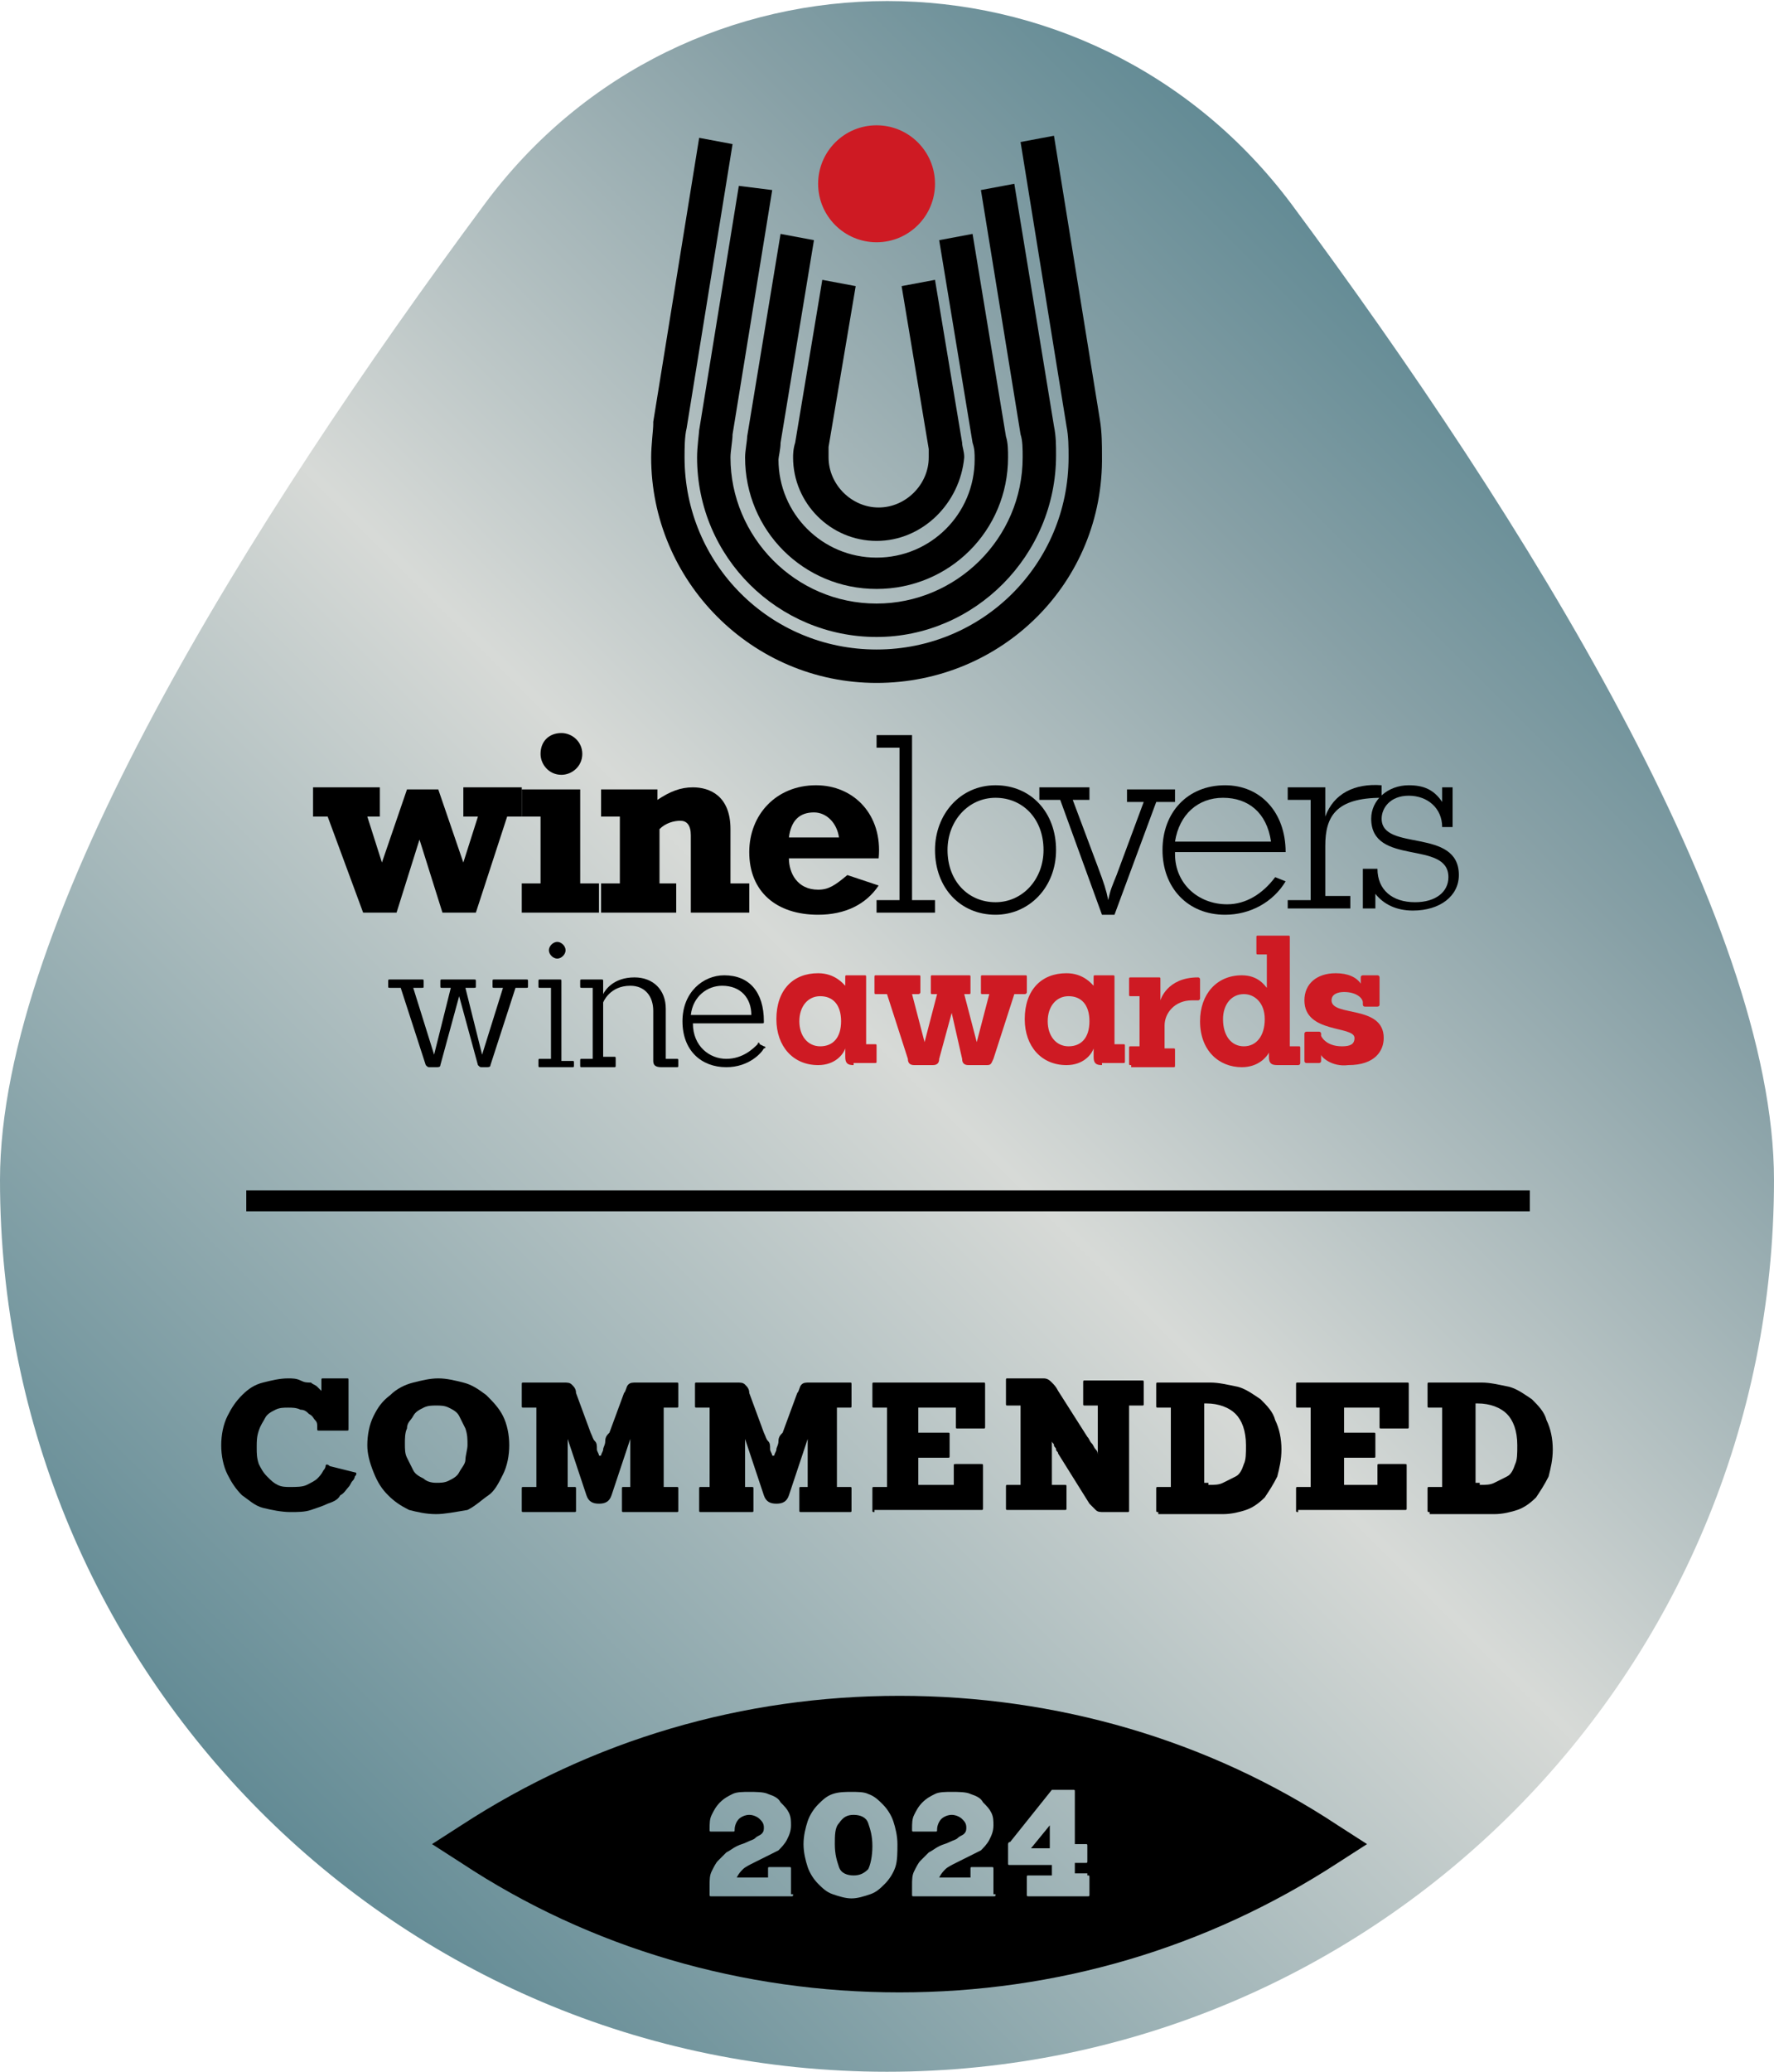
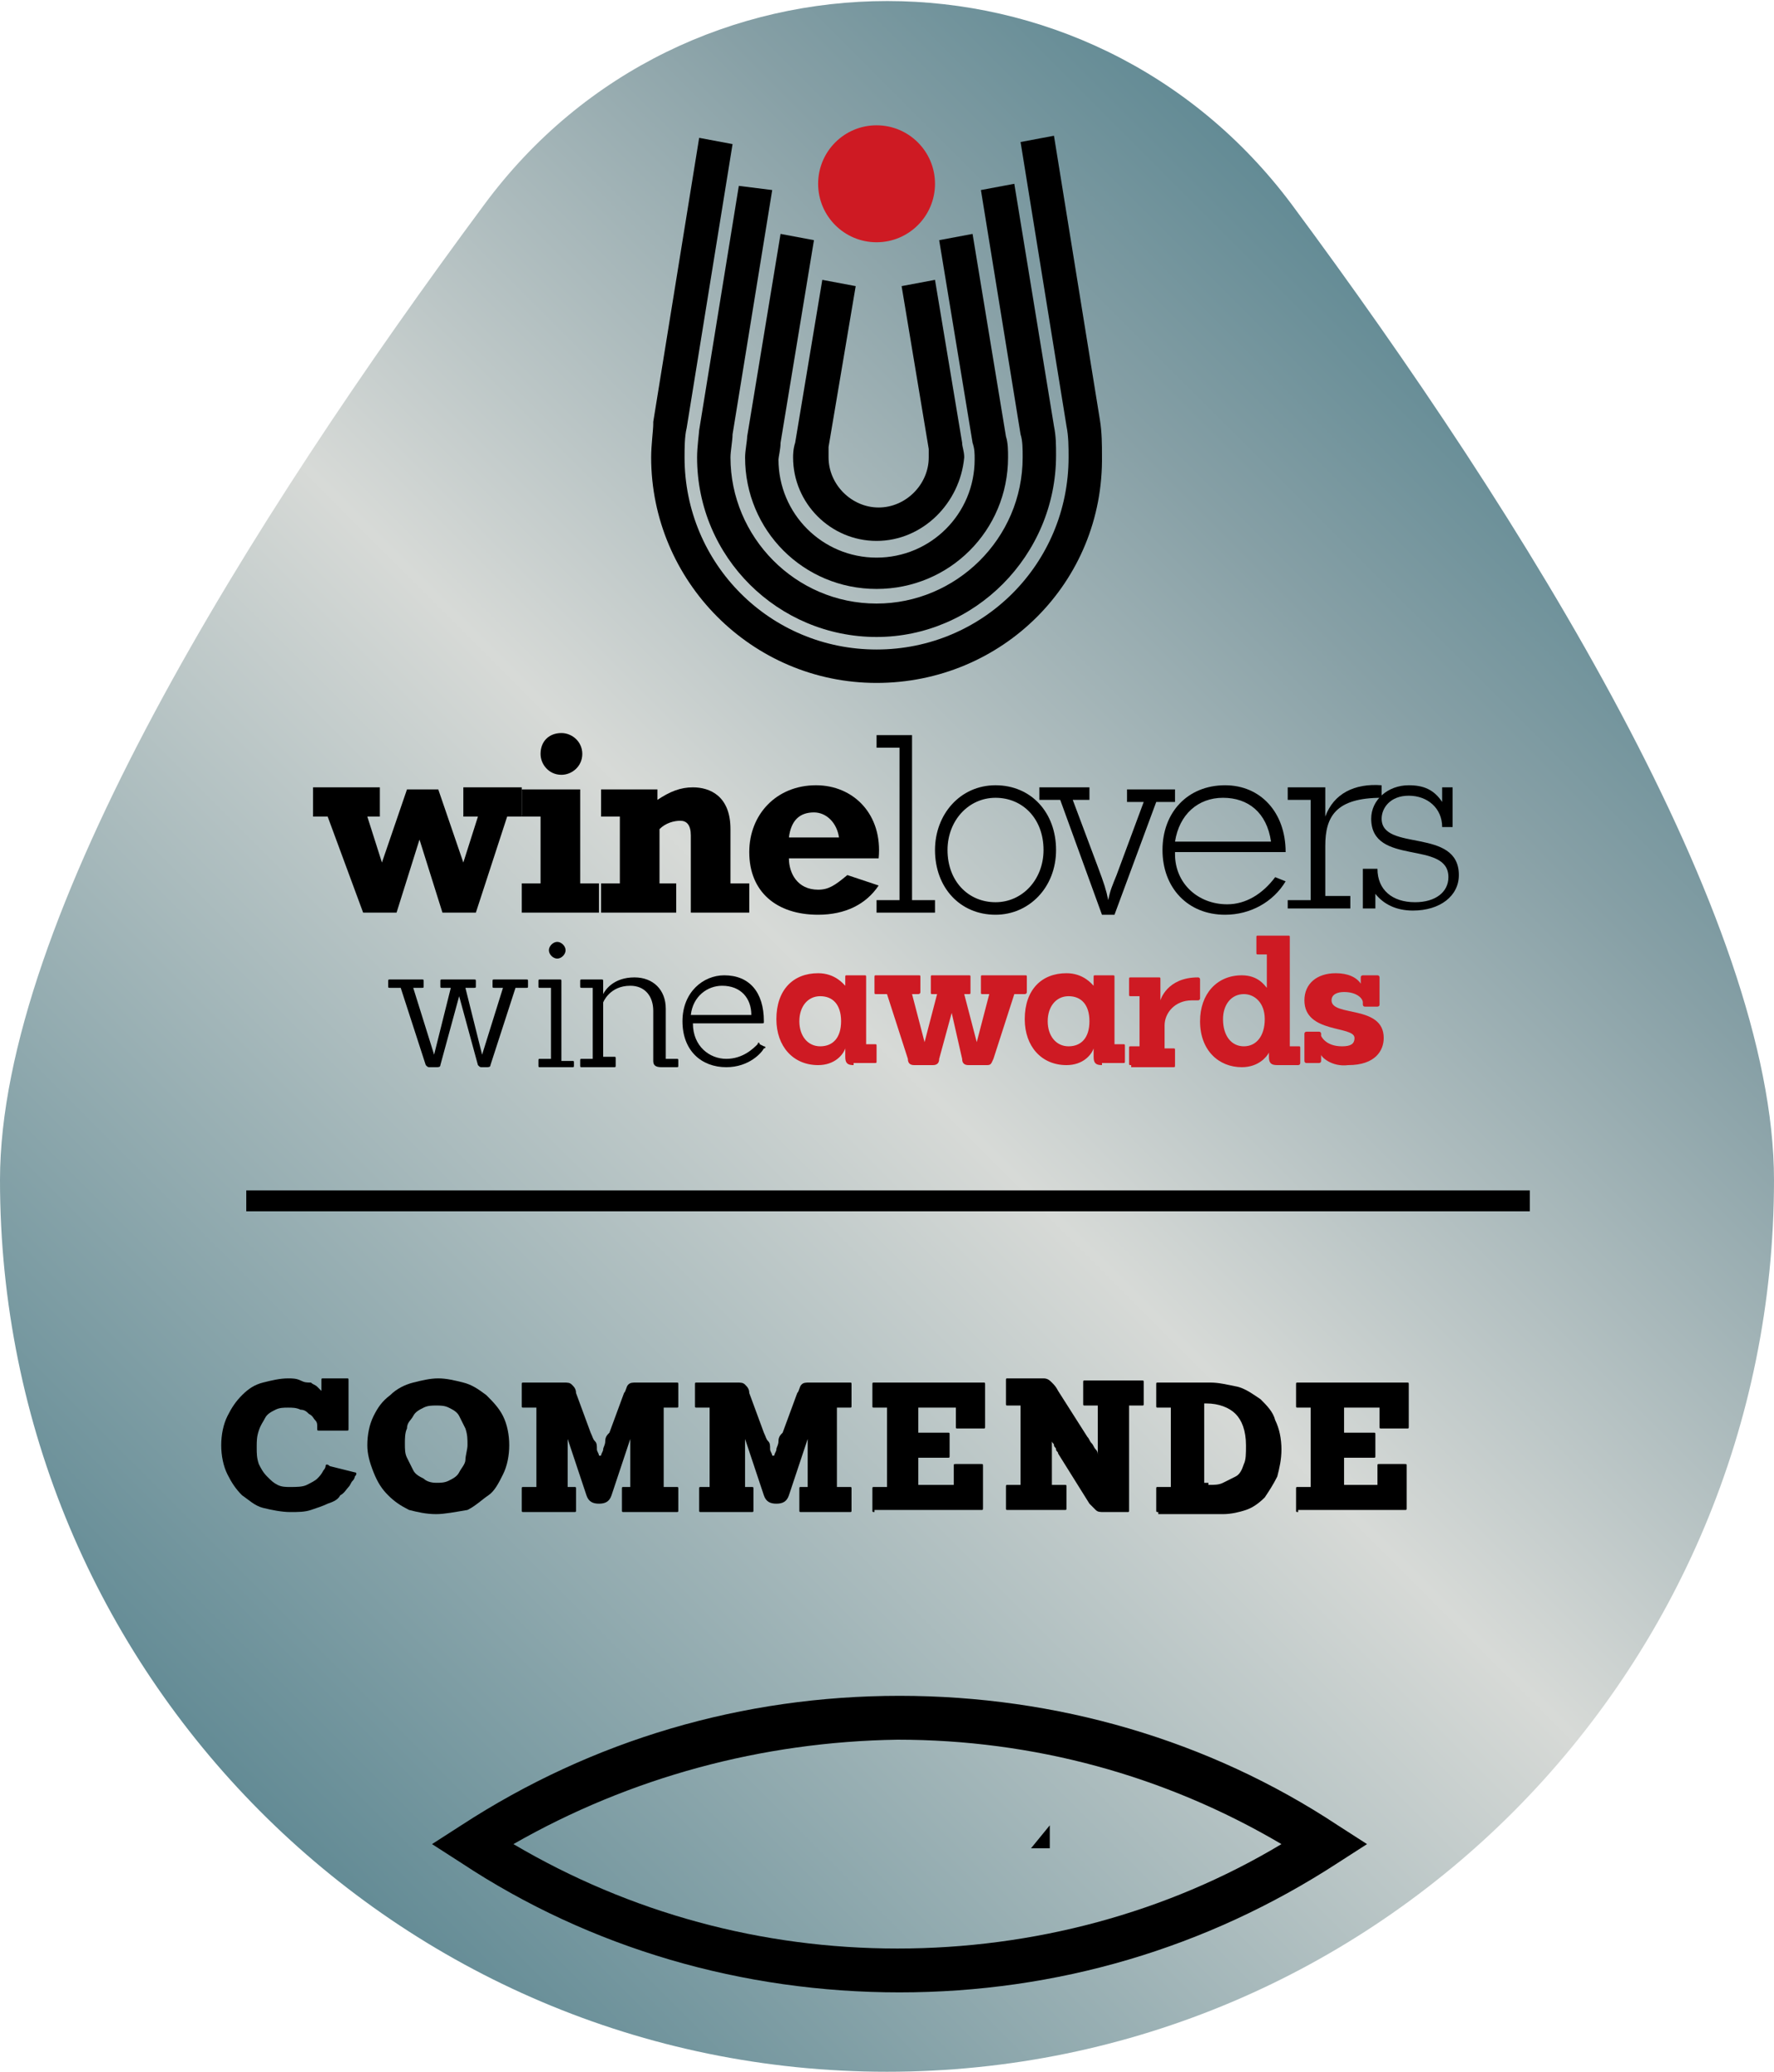
<svg xmlns="http://www.w3.org/2000/svg" version="1.1" id="Layer_1" x="0px" y="0px" viewBox="0 0 85 99.2" style="enable-background:new 0 0 85 99.2;" xml:space="preserve">
  <style type="text/css">
	.st0{fill:url(#SVGID_1_);}
	.st1{fill:#CE1A23;}
	.st2{fill:none;stroke:#000000;stroke-miterlimit:10;}
</style>
  <g>
    <g>
      <linearGradient id="SVGID_1_" gradientUnits="userSpaceOnUse" x1="10.837" y1="85.09" x2="74.202" y2="21.725">
        <stop offset="0" style="stop-color:#638B95" />
        <stop offset="0.52" style="stop-color:#D6D9D6" />
        <stop offset="0.525" style="stop-color:#D7DAD7" />
        <stop offset="0.849" style="stop-color:#87A0A6" />
        <stop offset="1" style="stop-color:#638B95" />
      </linearGradient>
      <path class="st0" d="M85,56.5c0,23.6-19,42.7-42.5,42.7S0,80.1,0,56.5C0,44,12,24.9,23.2,9.8c9.6-13,29-13,38.7,0    C73.1,24.9,85,44,85,56.5z" />
      <path d="M43.1,95.4c-7.5,0-14.8-2.1-21-6.2l-1.4-0.9l1.4-0.9c6.3-4.1,13.5-6.2,21-6.2c7.5,0,14.8,2.1,21,6.2l1.4,0.9l-1.4,0.9    C57.8,93.3,50.6,95.4,43.1,95.4z M24.6,88.3c5.6,3.3,11.9,5,18.4,5c6.5,0,12.9-1.7,18.4-5c-5.6-3.3-11.9-5-18.4-5    C36.5,83.4,30.2,85.1,24.6,88.3z" />
      <g>
        <g>
          <g>
            <path d="M42,32.7c-6,0-10.8-4.9-10.8-10.8c0-0.6,0.1-1.3,0.1-1.6l0-0.1l2.2-13.6l1.6,0.3l-2.2,13.6l0,0c-0.1,0.4-0.1,1-0.1,1.4       c0,5.1,4.1,9.2,9.2,9.2c5.1,0,9.2-4.1,9.2-9.2c0-0.5,0-1-0.1-1.5L48.9,6.8l1.6-0.3l2.2,13.6c0.1,0.6,0.1,1.2,0.1,1.7       C52.9,27.9,48,32.7,42,32.7z" />
          </g>
          <g>
            <path d="M42,30.5c-4.7,0-8.6-3.8-8.6-8.6c0-0.5,0.1-1.2,0.1-1.3l0,0l1.9-11.7L37,9.1l-1.9,11.7c0,0.3-0.1,0.8-0.1,1.1       c0,3.8,3.1,7,7,7c3.8,0,7-3.1,7-7c0-0.4,0-0.8-0.1-1.1L47,9.1l1.6-0.3l1.9,11.6c0.1,0.5,0.1,0.9,0.1,1.4       C50.6,26.6,46.7,30.5,42,30.5z" />
          </g>
          <g>
            <path d="M42,28.2c-3.5,0-6.3-2.8-6.3-6.3c0-0.3,0.1-0.8,0.1-1l0,0l1.6-9.7l1.6,0.3l-1.6,9.7c0,0.3-0.1,0.7-0.1,0.8       c0,2.6,2.1,4.7,4.7,4.7c2.6,0,4.7-2.1,4.7-4.7c0-0.3,0-0.5-0.1-0.8l-1.6-9.7l1.6-0.3l1.6,9.7c0.1,0.3,0.1,0.7,0.1,1       C48.3,25.4,45.5,28.2,42,28.2z" />
          </g>
          <g>
            <path d="M42,25.9c-2.2,0-4-1.8-4-4l0,0l0,0c0-0.1,0-0.4,0.1-0.7l0,0l1.3-7.8l1.6,0.3l-1.3,7.7c0,0.2,0,0.4,0,0.5       c0,1.3,1.1,2.4,2.4,2.4c1.3,0,2.4-1.1,2.4-2.4c0-0.1,0-0.3,0-0.4l-1.3-7.8l1.6-0.3l1.3,7.8c0,0.2,0.1,0.4,0.1,0.7       C46,24.1,44.2,25.9,42,25.9z" />
          </g>
          <g>
            <circle class="st1" cx="42" cy="8.8" r="2.8" />
          </g>
        </g>
      </g>
      <line class="st2" x1="11.8" y1="57.5" x2="73.3" y2="57.5" />
      <g>
        <g>
          <path d="M15.7,39.1H15v-1.4h3.2v1.4h-0.6l0.7,2.2h0l1.2-3.5H21l1.2,3.5h0l0.7-2.2h-0.7v-1.4h2.8v1.4h-0.7l-1.5,4.6h-1.6      l-1.1-3.5h0l-1.1,3.5h-1.6L15.7,39.1z" />
        </g>
        <g>
          <path d="M25,37.8h2.8v4.5h0.9v1.4H25v-1.4h0.9v-3.2H25V37.8z M27.9,36.1c0,0.6-0.5,1-1,1c-0.6,0-1-0.5-1-1c0-0.6,0.4-1,1-1      C27.4,35.1,27.9,35.5,27.9,36.1z" />
        </g>
        <g>
          <path d="M28.7,37.8h2.8v0.5c0.6-0.4,1.1-0.6,1.7-0.6c0.8,0,1.8,0.4,1.8,2v2.6h0.9v1.4h-2.8v-3.7c0-0.5-0.2-0.7-0.5-0.7      c-0.3,0-0.7,0.1-1,0.4v2.6h0.8v1.4h-3.6v-1.4h0.9v-3.2h-0.9V37.8z" />
        </g>
        <g>
          <path d="M42.1,42.4c-0.6,0.9-1.6,1.4-2.9,1.4c-2,0-3.3-1.1-3.3-3c0-1.8,1.3-3.2,3.2-3.2c1.8,0,3.2,1.4,3,3.5h-4.3      c0,0.7,0.4,1.5,1.4,1.5c0.5,0,0.8-0.2,1.4-0.7L42.1,42.4z M40.2,40.1c-0.1-0.7-0.6-1.2-1.2-1.2c-0.7,0-1.1,0.4-1.2,1.2H40.2z" />
        </g>
        <g>
          <path d="M42,43.1h1.1v-7.3H42v-0.6h1.7v7.9h1.1v0.6H42V43.1z" />
        </g>
        <g>
          <path d="M47.7,37.6c1.7,0,2.9,1.3,2.9,3.1c0,1.8-1.3,3.1-2.9,3.1c-1.7,0-2.9-1.3-2.9-3.1C44.8,39,46,37.6,47.7,37.6z M47.7,43.2      c1.3,0,2.3-1.1,2.3-2.5c0-1.5-1-2.5-2.3-2.5c-1.3,0-2.3,1.1-2.3,2.5C45.4,42.2,46.4,43.2,47.7,43.2z" />
        </g>
        <g>
          <path d="M50.8,38.3h-1v-0.6h2.4v0.6h-0.8l1.2,3.2c0.3,0.8,0.4,1.1,0.5,1.6h0c0.1-0.5,0.2-0.7,0.4-1.2l1.3-3.5H54v-0.6h2.3v0.6      h-0.9l-2,5.4h-0.6L50.8,38.3z" />
        </g>
        <g>
          <path d="M56.3,40.9c0,1.4,1.1,2.4,2.5,2.4c0.9,0,1.7-0.5,2.3-1.3l0.5,0.2c-0.6,1-1.7,1.6-2.9,1.6c-1.8,0-3-1.3-3-3.1      c0-1.8,1.2-3.1,3-3.1c1.7,0,2.9,1.3,2.9,3.2H56.3z M60.9,40.3c-0.2-1.4-1.1-2.1-2.3-2.1c-1.2,0-2.1,0.8-2.3,2.1H60.9z" />
        </g>
        <g>
          <path d="M61.7,43.1h1.1v-4.8h-1.1v-0.6h1.8v1.4h0c0.4-1.1,1.4-1.6,2.7-1.5v0.6c-2.2,0-2.7,0.9-2.7,2.3v2.4h1.2v0.6h-3V43.1z" />
        </g>
        <g>
          <path d="M65.4,41.6H66c0,1,0.7,1.6,1.8,1.6c1,0,1.6-0.5,1.6-1.2c0-1.8-3.7-0.5-3.7-2.8c0-0.9,0.8-1.6,1.8-1.6      c0.7,0,1.2,0.2,1.6,0.8h0v-0.7h0.5v1.9h-0.5c0-0.9-0.7-1.5-1.6-1.5c-0.9,0-1.3,0.6-1.3,1.1c0,1.6,3.7,0.4,3.7,2.7      c0,1-0.9,1.7-2.2,1.7c-0.8,0-1.4-0.3-1.8-0.8h0v0.7h-0.6V41.6z" />
        </g>
      </g>
      <g>
        <g>
          <path class="st1" d="M40.9,51c-0.3,0-0.4-0.1-0.4-0.4v-0.4h0c-0.1,0.3-0.5,0.8-1.3,0.8c-1.2,0-2-0.9-2-2.2c0-1.4,0.8-2.2,2-2.2      c0.8,0,1.2,0.5,1.3,0.6h0v-0.4c0-0.1,0-0.1,0.1-0.1h0.8c0.1,0,0.1,0,0.1,0.1v3.2h0.4c0.1,0,0.1,0,0.1,0.1v0.7      c0,0.1,0,0.1-0.1,0.1H40.9z M40.3,48.9c0-0.8-0.4-1.2-1-1.2c-0.6,0-1,0.5-1,1.2c0,0.7,0.4,1.2,1,1.2      C39.9,50.1,40.3,49.7,40.3,48.9z" />
          <path class="st1" d="M46.4,51c-0.2,0-0.3-0.1-0.3-0.3l-0.5-2.2h0L45,50.7c0,0.2-0.1,0.3-0.3,0.3h-0.9c-0.2,0-0.3-0.1-0.3-0.3      l-1-3.1H42c-0.1,0-0.1,0-0.1-0.1v-0.7c0-0.1,0-0.1,0.1-0.1h2c0.1,0,0.1,0,0.1,0.1v0.7c0,0.1-0.1,0.1-0.1,0.1h-0.3l0.6,2.3h0      l0.6-2.3h-0.2c-0.1,0-0.1,0-0.1-0.1v-0.7c0-0.1,0-0.1,0.1-0.1h1.7c0.1,0,0.1,0,0.1,0.1v0.7c0,0.1,0,0.1-0.1,0.1h-0.2l0.6,2.3h0      l0.6-2.3h-0.3c-0.1,0-0.1,0-0.1-0.1v-0.7c0-0.1,0-0.1,0.1-0.1h2c0.1,0,0.1,0,0.1,0.1v0.7c0,0.1-0.1,0.1-0.1,0.1h-0.5l-1,3.1      c-0.1,0.2-0.1,0.3-0.3,0.3H46.4z" />
          <path class="st1" d="M52.8,51c-0.3,0-0.4-0.1-0.4-0.4v-0.4h0c-0.1,0.3-0.5,0.8-1.3,0.8c-1.2,0-2-0.9-2-2.2c0-1.4,0.8-2.2,2-2.2      c0.8,0,1.2,0.5,1.3,0.6h0v-0.4c0-0.1,0-0.1,0.1-0.1h0.8c0.1,0,0.1,0,0.1,0.1v3.2h0.4c0.1,0,0.1,0,0.1,0.1v0.7      c0,0.1,0,0.1-0.1,0.1H52.8z M52.2,48.9c0-0.8-0.4-1.2-1-1.2c-0.6,0-1,0.5-1,1.2c0,0.7,0.4,1.2,1,1.2      C51.8,50.1,52.2,49.7,52.2,48.9z" />
          <path class="st1" d="M54.2,51c-0.1,0-0.1,0-0.1-0.1v-0.7c0-0.1,0-0.1,0.1-0.1h0.4v-2.4h-0.4c-0.1,0-0.1,0-0.1-0.1v-0.7      c0-0.1,0-0.1,0.1-0.1h1.3c0.1,0,0.1,0,0.1,0.1v1h0c0,0,0.3-1.1,1.8-1.1c0.1,0,0.1,0.1,0.1,0.1v0.9c0,0.1-0.1,0.1-0.1,0.1h-0.3      c-0.8,0-1.3,0.6-1.3,1.2v1.1h0.4c0.1,0,0.1,0,0.1,0.1v0.7c0,0.1,0,0.1-0.1,0.1H54.2z" />
          <path class="st1" d="M61.2,51c-0.3,0-0.4-0.1-0.4-0.4v-0.2h0c-0.1,0.2-0.5,0.7-1.3,0.7c-1.1,0-2-0.8-2-2.2c0-1.3,0.8-2.2,2-2.2      c0.8,0,1.1,0.5,1.2,0.6h0c0,0,0-0.2,0-0.4v-1.2h-0.4c-0.1,0-0.1,0-0.1-0.1v-0.7c0-0.1,0-0.1,0.1-0.1h1.4c0.1,0,0.1,0,0.1,0.1      v5.2h0.4c0.1,0,0.1,0,0.1,0.1v0.7c0,0.1-0.1,0.1-0.1,0.1H61.2z M60.6,48.8c0-0.8-0.5-1.2-1-1.2c-0.6,0-1,0.5-1,1.2      c0,0.8,0.4,1.3,1,1.3C60.2,50.1,60.6,49.6,60.6,48.8z" />
          <path class="st1" d="M63.3,50.5L63.3,50.5c0,0,0,0.3,0,0.3c0,0.1-0.1,0.1-0.1,0.1h-0.6c-0.1,0-0.1-0.1-0.1-0.1l0-1.3      c0-0.1,0.1-0.1,0.1-0.1h0.6c0.1,0,0.1,0.1,0.1,0.1v0.1c0,0,0.2,0.5,1,0.5c0.4,0,0.6-0.1,0.6-0.4c0-0.6-2.4-0.2-2.4-1.8      c0-0.8,0.6-1.3,1.5-1.3c0.6,0,1,0.2,1.2,0.5h0c0,0,0-0.2,0-0.3c0-0.1,0.1-0.1,0.1-0.1H66c0.1,0,0.1,0.1,0.1,0.1v1.3      c0,0.1-0.1,0.1-0.1,0.1h-0.6c-0.1,0-0.1-0.1-0.1-0.1v-0.1c0-0.2-0.3-0.5-0.9-0.5c-0.3,0-0.6,0.1-0.6,0.4c0,0.8,2.5,0.2,2.5,1.8      c0,0.6-0.4,1.3-1.7,1.3C63.8,51.1,63.3,50.6,63.3,50.5z" />
        </g>
        <g>
          <path d="M23.1,51.1c-0.1,0-0.1,0-0.2-0.1l-0.9-3.3h0l-0.9,3.3c0,0.1-0.1,0.1-0.2,0.1h-0.3c-0.1,0-0.1,0-0.2-0.1l-1.2-3.7h-0.5      c-0.1,0-0.1,0-0.1-0.1v-0.2c0-0.1,0-0.1,0.1-0.1h1.5c0.1,0,0.1,0,0.1,0.1v0.2c0,0.1,0,0.1-0.1,0.1h-0.4l1,3.2h0l0.8-3.2h-0.4      c-0.1,0-0.1,0-0.1-0.1v-0.2c0-0.1,0-0.1,0.1-0.1h1.5c0.1,0,0.1,0,0.1,0.1v0.2c0,0.1,0,0.1-0.1,0.1h-0.4l0.8,3.2h0l1-3.2h-0.4      c-0.1,0-0.1,0-0.1-0.1v-0.2c0-0.1,0-0.1,0.1-0.1h1.5c0.1,0,0.1,0,0.1,0.1v0.2c0,0.1,0,0.1-0.1,0.1h-0.5l-1.2,3.7      c0,0.1-0.1,0.1-0.2,0.1H23.1z" />
        </g>
        <g>
          <path d="M25.9,51.1c-0.1,0-0.1,0-0.1-0.1v-0.2c0-0.1,0-0.1,0.1-0.1h0.5v-3.4h-0.5c-0.1,0-0.1,0-0.1-0.1v-0.2      c0-0.1,0-0.1,0.1-0.1h0.9c0.1,0,0.1,0,0.1,0.1v3.8h0.5c0.1,0,0.1,0,0.1,0.1V51c0,0.1,0,0.1-0.1,0.1H25.9z M26.7,45.9      c-0.2,0-0.4-0.2-0.4-0.4c0-0.2,0.2-0.4,0.4-0.4c0.2,0,0.4,0.2,0.4,0.4C27.1,45.7,26.9,45.9,26.7,45.9z" />
        </g>
        <g>
          <path d="M31.7,51.1c-0.3,0-0.4-0.1-0.4-0.3v-2.4c0-0.7-0.4-1.2-1.1-1.2c-1,0-1.3,0.8-1.3,0.8v2.6h0.5c0.1,0,0.1,0,0.1,0.1V51      c0,0.1,0,0.1-0.1,0.1h-1.5c-0.1,0-0.1,0-0.1-0.1v-0.2c0-0.1,0-0.1,0.1-0.1h0.5v-3.4h-0.5c-0.1,0-0.1,0-0.1-0.1v-0.2      c0-0.1,0-0.1,0.1-0.1h0.9c0.1,0,0.1,0,0.1,0.1l0,0.6h0c0.1-0.2,0.5-0.8,1.5-0.8c0.9,0,1.5,0.6,1.5,1.5v2.4h0.5      c0.1,0,0.1,0,0.1,0.1V51c0,0.1,0,0.1-0.1,0.1H31.7z" />
        </g>
        <g>
          <path d="M33.2,49c0,1.1,0.8,1.7,1.6,1.7c0.8,0,1.3-0.5,1.5-0.7c0-0.1,0.1-0.1,0.1,0l0.2,0.1c0.1,0,0.1,0.1,0,0.1      c-0.1,0.2-0.7,0.9-1.8,0.9c-1.2,0-2.1-0.8-2.1-2.2c0-1.4,1-2.2,2-2.2c1.2,0,1.9,0.8,1.9,2.2c0,0.1,0,0.1-0.1,0.1H33.2z M36,48.6      c0-0.8-0.5-1.4-1.4-1.4c-0.7,0-1.4,0.5-1.5,1.4H36z" />
        </g>
      </g>
    </g>
    <g>
      <path d="M17,70.5c0.1,0,0.1,0.1,0,0.2c0,0,0,0.1-0.1,0.2s-0.1,0.2-0.2,0.3s-0.2,0.3-0.4,0.4c-0.1,0.2-0.3,0.3-0.6,0.4    c-0.2,0.1-0.5,0.2-0.8,0.3c-0.3,0.1-0.6,0.1-1,0.1c-0.4,0-0.9-0.1-1.3-0.2c-0.4-0.1-0.7-0.4-1-0.6c-0.3-0.3-0.5-0.6-0.7-1    s-0.3-0.9-0.3-1.4c0-0.5,0.1-1,0.3-1.4c0.2-0.4,0.4-0.7,0.7-1c0.3-0.3,0.6-0.5,1-0.6c0.4-0.1,0.8-0.2,1.2-0.2c0.2,0,0.4,0,0.6,0.1    s0.3,0.1,0.5,0.1c0.1,0.1,0.2,0.1,0.3,0.2s0.2,0.2,0.2,0.2l0-0.5c0-0.1,0-0.1,0.1-0.1h1.1c0.1,0,0.1,0,0.1,0.1v2.3    c0,0.1,0,0.1-0.1,0.1h-1.3c-0.1,0-0.1,0-0.1-0.1v-0.1c0-0.1,0-0.2-0.1-0.3c-0.1-0.1-0.1-0.2-0.3-0.3c-0.1-0.1-0.2-0.2-0.4-0.2    c-0.2-0.1-0.4-0.1-0.6-0.1c-0.2,0-0.4,0-0.6,0.1c-0.2,0.1-0.4,0.2-0.5,0.4c-0.1,0.2-0.2,0.3-0.3,0.6s-0.1,0.5-0.1,0.8    c0,0.3,0,0.5,0.1,0.8c0.1,0.2,0.2,0.4,0.4,0.6c0.2,0.2,0.3,0.3,0.5,0.4c0.2,0.1,0.4,0.1,0.6,0.1c0.3,0,0.6,0,0.8-0.1    c0.2-0.1,0.4-0.2,0.5-0.3c0.1-0.1,0.2-0.2,0.3-0.4c0.1-0.1,0.1-0.2,0.1-0.2c0-0.1,0.1-0.1,0.2,0L17,70.5z" />
      <path d="M20.9,72.5c-0.5,0-0.9-0.1-1.3-0.2c-0.4-0.2-0.7-0.4-1-0.7s-0.5-0.6-0.7-1.1s-0.3-0.9-0.3-1.3c0-0.5,0.1-1,0.3-1.4    c0.2-0.4,0.4-0.7,0.8-1c0.3-0.3,0.7-0.5,1.1-0.6c0.4-0.1,0.8-0.2,1.2-0.2c0.4,0,0.8,0.1,1.2,0.2c0.4,0.1,0.7,0.3,1.1,0.6    c0.3,0.3,0.6,0.6,0.8,1c0.2,0.4,0.3,0.9,0.3,1.4c0,0.5-0.1,1-0.3,1.4s-0.4,0.8-0.7,1s-0.6,0.5-1,0.7    C21.8,72.4,21.3,72.5,20.9,72.5z M20.9,71c0.2,0,0.4,0,0.6-0.1s0.4-0.2,0.5-0.4c0.1-0.2,0.3-0.4,0.3-0.6s0.1-0.5,0.1-0.7    c0-0.3,0-0.5-0.1-0.8c-0.1-0.2-0.2-0.4-0.3-0.6c-0.1-0.2-0.3-0.3-0.5-0.4c-0.2-0.1-0.4-0.1-0.6-0.1c-0.2,0-0.4,0-0.6,0.1    c-0.2,0.1-0.4,0.2-0.5,0.4s-0.3,0.3-0.3,0.6c-0.1,0.2-0.1,0.5-0.1,0.7c0,0.3,0,0.5,0.1,0.7c0.1,0.2,0.2,0.4,0.3,0.6    c0.1,0.2,0.3,0.3,0.5,0.4C20.4,70.9,20.6,71,20.9,71z" />
      <path d="M29.9,72.4c-0.1,0-0.1,0-0.1-0.1v-1c0-0.1,0-0.1,0.1-0.1h0.3v-2.3h0l-0.9,2.7c-0.1,0.3-0.3,0.4-0.6,0.4s-0.5-0.1-0.6-0.4    l-0.9-2.7h0v2.3h0.3c0.1,0,0.1,0,0.1,0.1v1c0,0.1,0,0.1-0.1,0.1h-2.4c-0.1,0-0.1,0-0.1-0.1v-1c0-0.1,0-0.1,0.1-0.1h0.6v-3.8h-0.6    c-0.1,0-0.1,0-0.1-0.1v-1c0-0.1,0-0.1,0.1-0.1h1.9c0.2,0,0.3,0,0.4,0.1c0.1,0.1,0.2,0.2,0.2,0.4l0.7,1.9c0.1,0.2,0.1,0.3,0.2,0.4    c0.1,0.1,0.1,0.2,0.1,0.4c0,0.1,0.1,0.2,0.1,0.3h0.1c0-0.1,0.1-0.2,0.1-0.3c0-0.1,0.1-0.2,0.1-0.4s0.1-0.3,0.2-0.4l0.7-1.9    c0.1-0.1,0.1-0.3,0.2-0.4c0.1-0.1,0.2-0.1,0.4-0.1h1.9c0.1,0,0.1,0,0.1,0.1v1c0,0.1,0,0.1-0.1,0.1h-0.6v3.8h0.6    c0.1,0,0.1,0,0.1,0.1v1c0,0.1,0,0.1-0.1,0.1H29.9z" />
      <path d="M38.4,72.4c-0.1,0-0.1,0-0.1-0.1v-1c0-0.1,0-0.1,0.1-0.1h0.3v-2.3h0l-0.9,2.7c-0.1,0.3-0.3,0.4-0.6,0.4s-0.5-0.1-0.6-0.4    l-0.9-2.7h0v2.3h0.3c0.1,0,0.1,0,0.1,0.1v1c0,0.1,0,0.1-0.1,0.1h-2.4c-0.1,0-0.1,0-0.1-0.1v-1c0-0.1,0-0.1,0.1-0.1H34v-3.8h-0.6    c-0.1,0-0.1,0-0.1-0.1v-1c0-0.1,0-0.1,0.1-0.1h1.9c0.2,0,0.3,0,0.4,0.1c0.1,0.1,0.2,0.2,0.2,0.4l0.7,1.9c0.1,0.2,0.1,0.3,0.2,0.4    c0.1,0.1,0.1,0.2,0.1,0.4c0,0.1,0.1,0.2,0.1,0.3h0.1c0-0.1,0.1-0.2,0.1-0.3c0-0.1,0.1-0.2,0.1-0.4s0.1-0.3,0.2-0.4l0.7-1.9    c0.1-0.1,0.1-0.3,0.2-0.4c0.1-0.1,0.2-0.1,0.4-0.1h1.9c0.1,0,0.1,0,0.1,0.1v1c0,0.1,0,0.1-0.1,0.1h-0.6v3.8h0.6    c0.1,0,0.1,0,0.1,0.1v1c0,0.1,0,0.1-0.1,0.1H38.4z" />
      <path d="M41.9,72.4c-0.1,0-0.1,0-0.1-0.1v-1c0-0.1,0-0.1,0.1-0.1h0.6v-3.8h-0.6c-0.1,0-0.1,0-0.1-0.1v-1c0-0.1,0-0.1,0.1-0.1h5.2    c0.1,0,0.1,0,0.1,0.1v2c0,0.1,0,0.1-0.1,0.1h-1.2c-0.1,0-0.1,0-0.1-0.1v-0.9H44v1.2h1.4c0.1,0,0.1,0,0.1,0.1v1    c0,0.1,0,0.1-0.1,0.1H44v1.3h1.7v-0.9c0-0.1,0-0.1,0.1-0.1h1.2c0.1,0,0.1,0,0.1,0.1v2c0,0.1,0,0.1-0.1,0.1H41.9z" />
      <path d="M52.9,72.4c-0.2,0-0.3,0-0.4-0.1c-0.1-0.1-0.2-0.2-0.3-0.3l-1.5-2.4c0-0.1-0.1-0.1-0.1-0.2c0-0.1-0.1-0.1-0.1-0.2    c0-0.1-0.1-0.1-0.1-0.2h0v2.1H51c0.1,0,0.1,0,0.1,0.1v1c0,0.1,0,0.1-0.1,0.1h-2.7c-0.1,0-0.1,0-0.1-0.1v-1c0-0.1,0-0.1,0.1-0.1    h0.6v-3.8h-0.6c-0.1,0-0.1,0-0.1-0.1v-1.1c0-0.1,0-0.1,0.1-0.1H50c0.2,0,0.3,0.1,0.4,0.2c0.1,0.1,0.2,0.2,0.3,0.4l1.4,2.2    c0.1,0.1,0.1,0.2,0.2,0.3c0.1,0.1,0.1,0.2,0.2,0.3c0.1,0.1,0.1,0.2,0.1,0.3h0v-2.4h-0.6c-0.1,0-0.1,0-0.1-0.1v-1    c0-0.1,0-0.1,0.1-0.1h2.7c0.1,0,0.1,0,0.1,0.1v1c0,0.1,0,0.1-0.1,0.1h-0.6v5c0,0.1,0,0.1-0.1,0.1H52.9z" />
      <path d="M55.5,72.4c-0.1,0-0.1,0-0.1-0.1v-1c0-0.1,0-0.1,0.1-0.1h0.6v-3.8h-0.6c-0.1,0-0.1,0-0.1-0.1v-1c0-0.1,0-0.1,0.1-0.1H58    c0.4,0,0.8,0.1,1.3,0.2c0.4,0.1,0.8,0.4,1.1,0.6c0.3,0.3,0.6,0.6,0.7,1c0.2,0.4,0.3,0.9,0.3,1.4c0,0.5-0.1,0.9-0.2,1.3    c-0.2,0.4-0.4,0.7-0.6,1c-0.3,0.3-0.6,0.5-0.9,0.6c-0.3,0.1-0.7,0.2-1.1,0.2H55.5z M57.9,71.1c0.3,0,0.5,0,0.7-0.1    c0.2-0.1,0.4-0.2,0.6-0.3c0.2-0.1,0.3-0.3,0.4-0.6c0.1-0.2,0.1-0.5,0.1-0.9c0-0.7-0.2-1.2-0.5-1.5s-0.8-0.5-1.4-0.5h-0.1v3.8H57.9    z" />
      <path d="M62.2,72.4c-0.1,0-0.1,0-0.1-0.1v-1c0-0.1,0-0.1,0.1-0.1h0.6v-3.8h-0.6c-0.1,0-0.1,0-0.1-0.1v-1c0-0.1,0-0.1,0.1-0.1h5.2    c0.1,0,0.1,0,0.1,0.1v2c0,0.1,0,0.1-0.1,0.1h-1.2c-0.1,0-0.1,0-0.1-0.1v-0.9h-1.7v1.2h1.4c0.1,0,0.1,0,0.1,0.1v1    c0,0.1,0,0.1-0.1,0.1h-1.4v1.3H66v-0.9c0-0.1,0-0.1,0.1-0.1h1.2c0.1,0,0.1,0,0.1,0.1v2c0,0.1,0,0.1-0.1,0.1H62.2z" />
-       <path d="M68.5,72.4c-0.1,0-0.1,0-0.1-0.1v-1c0-0.1,0-0.1,0.1-0.1h0.6v-3.8h-0.6c-0.1,0-0.1,0-0.1-0.1v-1c0-0.1,0-0.1,0.1-0.1H71    c0.4,0,0.8,0.1,1.3,0.2c0.4,0.1,0.8,0.4,1.1,0.6c0.3,0.3,0.6,0.6,0.7,1c0.2,0.4,0.3,0.9,0.3,1.4c0,0.5-0.1,0.9-0.2,1.3    c-0.2,0.4-0.4,0.7-0.6,1c-0.3,0.3-0.6,0.5-0.9,0.6c-0.3,0.1-0.7,0.2-1.1,0.2H68.5z M70.9,71.1c0.3,0,0.5,0,0.7-0.1    c0.2-0.1,0.4-0.2,0.6-0.3c0.2-0.1,0.3-0.3,0.4-0.6c0.1-0.2,0.1-0.5,0.1-0.9c0-0.7-0.2-1.2-0.5-1.5s-0.8-0.5-1.4-0.5h-0.1v3.8H70.9    z" />
    </g>
  </g>
  <g>
    <polygon points="50.3,88.5 50.3,87.4 49.4,88.5  " />
-     <path d="M40.9,86.9c-0.3,0-0.5,0.1-0.7,0.4C40,87.5,40,87.9,40,88.3c0,0.5,0.1,0.8,0.2,1.1s0.4,0.4,0.7,0.4s0.5-0.1,0.7-0.3   c0.1-0.2,0.2-0.6,0.2-1.1c0-0.5-0.1-0.8-0.2-1.1S41.2,86.9,40.9,86.9z" />
-     <path d="M43.1,82.3c-7.5,0-14.6,2.2-20.4,6c5.9,3.8,12.9,6,20.4,6c7.5,0,14.6-2.2,20.4-6C57.6,84.5,50.6,82.3,43.1,82.3z M38,90.7   c0,0.1,0,0.1-0.1,0.1h-3.8c-0.1,0-0.1,0-0.1-0.1v-0.4c0-0.3,0-0.5,0.1-0.7s0.2-0.4,0.3-0.5c0.1-0.1,0.3-0.3,0.4-0.4   c0.2-0.1,0.3-0.2,0.5-0.3c0.2-0.1,0.3-0.1,0.5-0.2c0.2-0.1,0.3-0.1,0.4-0.2c0.1-0.1,0.2-0.1,0.3-0.2c0.1-0.1,0.1-0.2,0.1-0.3   c0-0.2-0.1-0.3-0.2-0.4c-0.1-0.1-0.3-0.2-0.5-0.2c-0.2,0-0.4,0.1-0.5,0.2c-0.1,0.1-0.2,0.3-0.2,0.5c0,0.1,0,0.1-0.1,0.1h-1   c-0.1,0-0.1,0-0.1-0.1c0-0.3,0-0.5,0.1-0.7c0.1-0.2,0.2-0.4,0.4-0.6c0.2-0.2,0.4-0.3,0.6-0.4c0.2-0.1,0.5-0.1,0.8-0.1   c0.3,0,0.7,0,0.9,0.1c0.3,0.1,0.5,0.2,0.6,0.4c0.2,0.2,0.3,0.3,0.4,0.5c0.1,0.2,0.1,0.4,0.1,0.6c0,0.3-0.1,0.5-0.2,0.7   c-0.1,0.2-0.3,0.4-0.4,0.5c-0.2,0.1-0.4,0.2-0.6,0.3c-0.2,0.1-0.4,0.2-0.6,0.3c-0.2,0.1-0.4,0.2-0.5,0.3s-0.2,0.2-0.3,0.4h1.5v-0.4   c0-0.1,0-0.1,0.1-0.1h0.9c0.1,0,0.1,0,0.1,0.1V90.7z M42.9,89.4c-0.1,0.3-0.3,0.6-0.5,0.8c-0.2,0.2-0.4,0.4-0.7,0.5   c-0.3,0.1-0.6,0.2-0.9,0.2s-0.6-0.1-0.9-0.2c-0.3-0.1-0.5-0.3-0.7-0.5s-0.4-0.5-0.5-0.8s-0.2-0.7-0.2-1.1s0.1-0.8,0.2-1.1   c0.1-0.3,0.3-0.6,0.5-0.8c0.2-0.2,0.4-0.4,0.7-0.5c0.3-0.1,0.6-0.1,0.9-0.1s0.6,0,0.8,0.1c0.3,0.1,0.5,0.3,0.7,0.5   c0.2,0.2,0.4,0.5,0.5,0.8c0.1,0.3,0.2,0.7,0.2,1.1S43,89.1,42.9,89.4z M47.7,90.7c0,0.1,0,0.1-0.1,0.1h-3.8c-0.1,0-0.1,0-0.1-0.1   v-0.4c0-0.3,0-0.5,0.1-0.7s0.2-0.4,0.3-0.5c0.1-0.1,0.3-0.3,0.4-0.4c0.2-0.1,0.3-0.2,0.5-0.3c0.2-0.1,0.3-0.1,0.5-0.2   c0.2-0.1,0.3-0.1,0.4-0.2c0.1-0.1,0.2-0.1,0.3-0.2c0.1-0.1,0.1-0.2,0.1-0.3c0-0.2-0.1-0.3-0.2-0.4c-0.1-0.1-0.3-0.2-0.5-0.2   c-0.2,0-0.4,0.1-0.5,0.2c-0.1,0.1-0.2,0.3-0.2,0.5c0,0.1,0,0.1-0.1,0.1h-1c-0.1,0-0.1,0-0.1-0.1c0-0.3,0-0.5,0.1-0.7   c0.1-0.2,0.2-0.4,0.4-0.6c0.2-0.2,0.4-0.3,0.6-0.4c0.2-0.1,0.5-0.1,0.8-0.1c0.3,0,0.7,0,0.9,0.1c0.3,0.1,0.5,0.2,0.6,0.4   c0.2,0.2,0.3,0.3,0.4,0.5c0.1,0.2,0.1,0.4,0.1,0.6c0,0.3-0.1,0.5-0.2,0.7c-0.1,0.2-0.3,0.4-0.4,0.5c-0.2,0.1-0.4,0.2-0.6,0.3   c-0.2,0.1-0.4,0.2-0.6,0.3c-0.2,0.1-0.4,0.2-0.5,0.3s-0.2,0.2-0.3,0.4h1.5v-0.4c0-0.1,0-0.1,0.1-0.1h0.9c0.1,0,0.1,0,0.1,0.1V90.7z    M52.1,89.8c0.1,0,0.1,0,0.1,0.1v0.8c0,0.1,0,0.1-0.1,0.1h-2.8c-0.1,0-0.1,0-0.1-0.1v-0.8c0-0.1,0-0.1,0.1-0.1h1.1v-0.5h-2   c-0.1,0-0.1,0-0.1-0.1v-0.6c0,0,0-0.1,0-0.1s0,0,0-0.1c0,0,0,0,0-0.1c0,0,0-0.1,0.1-0.1l2-2.5c0,0,0,0,0,0c0,0,0,0,0,0h1   c0.1,0,0.1,0,0.1,0.1v2.5h0.5c0.1,0,0.1,0,0.1,0.1v0.7c0,0.1,0,0.1-0.1,0.1h-0.5v0.5H52.1z" />
  </g>
</svg>